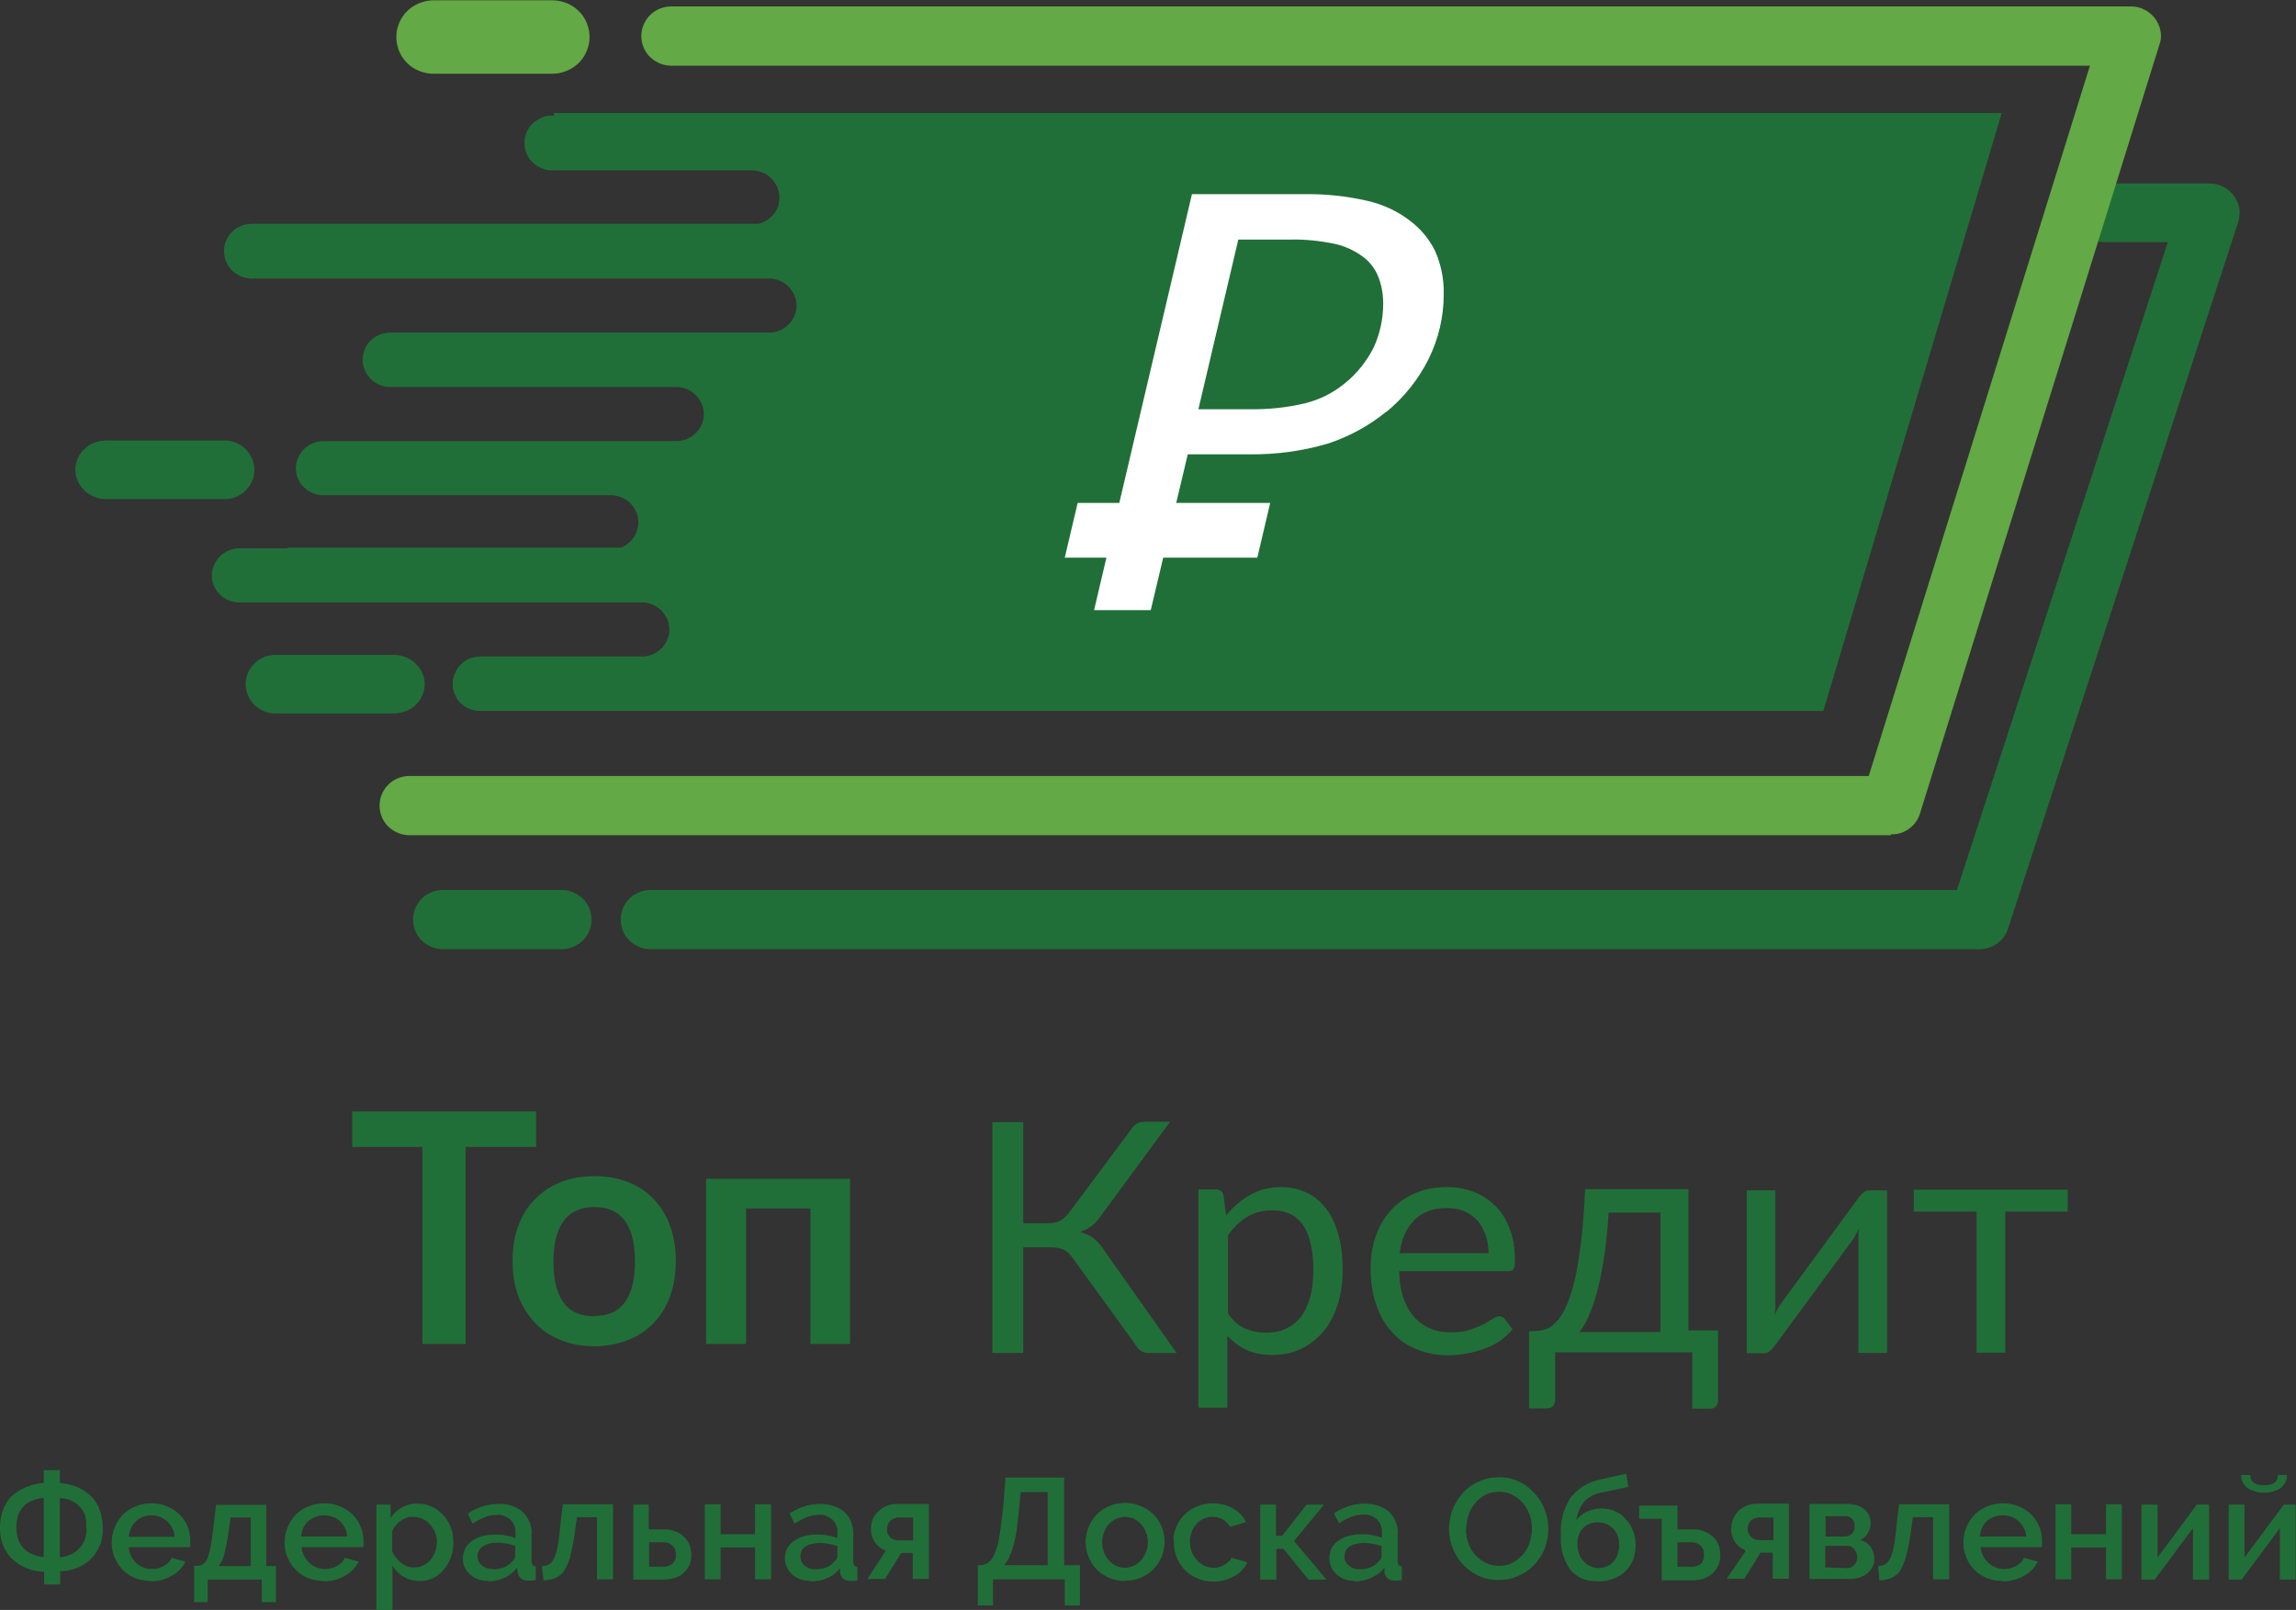
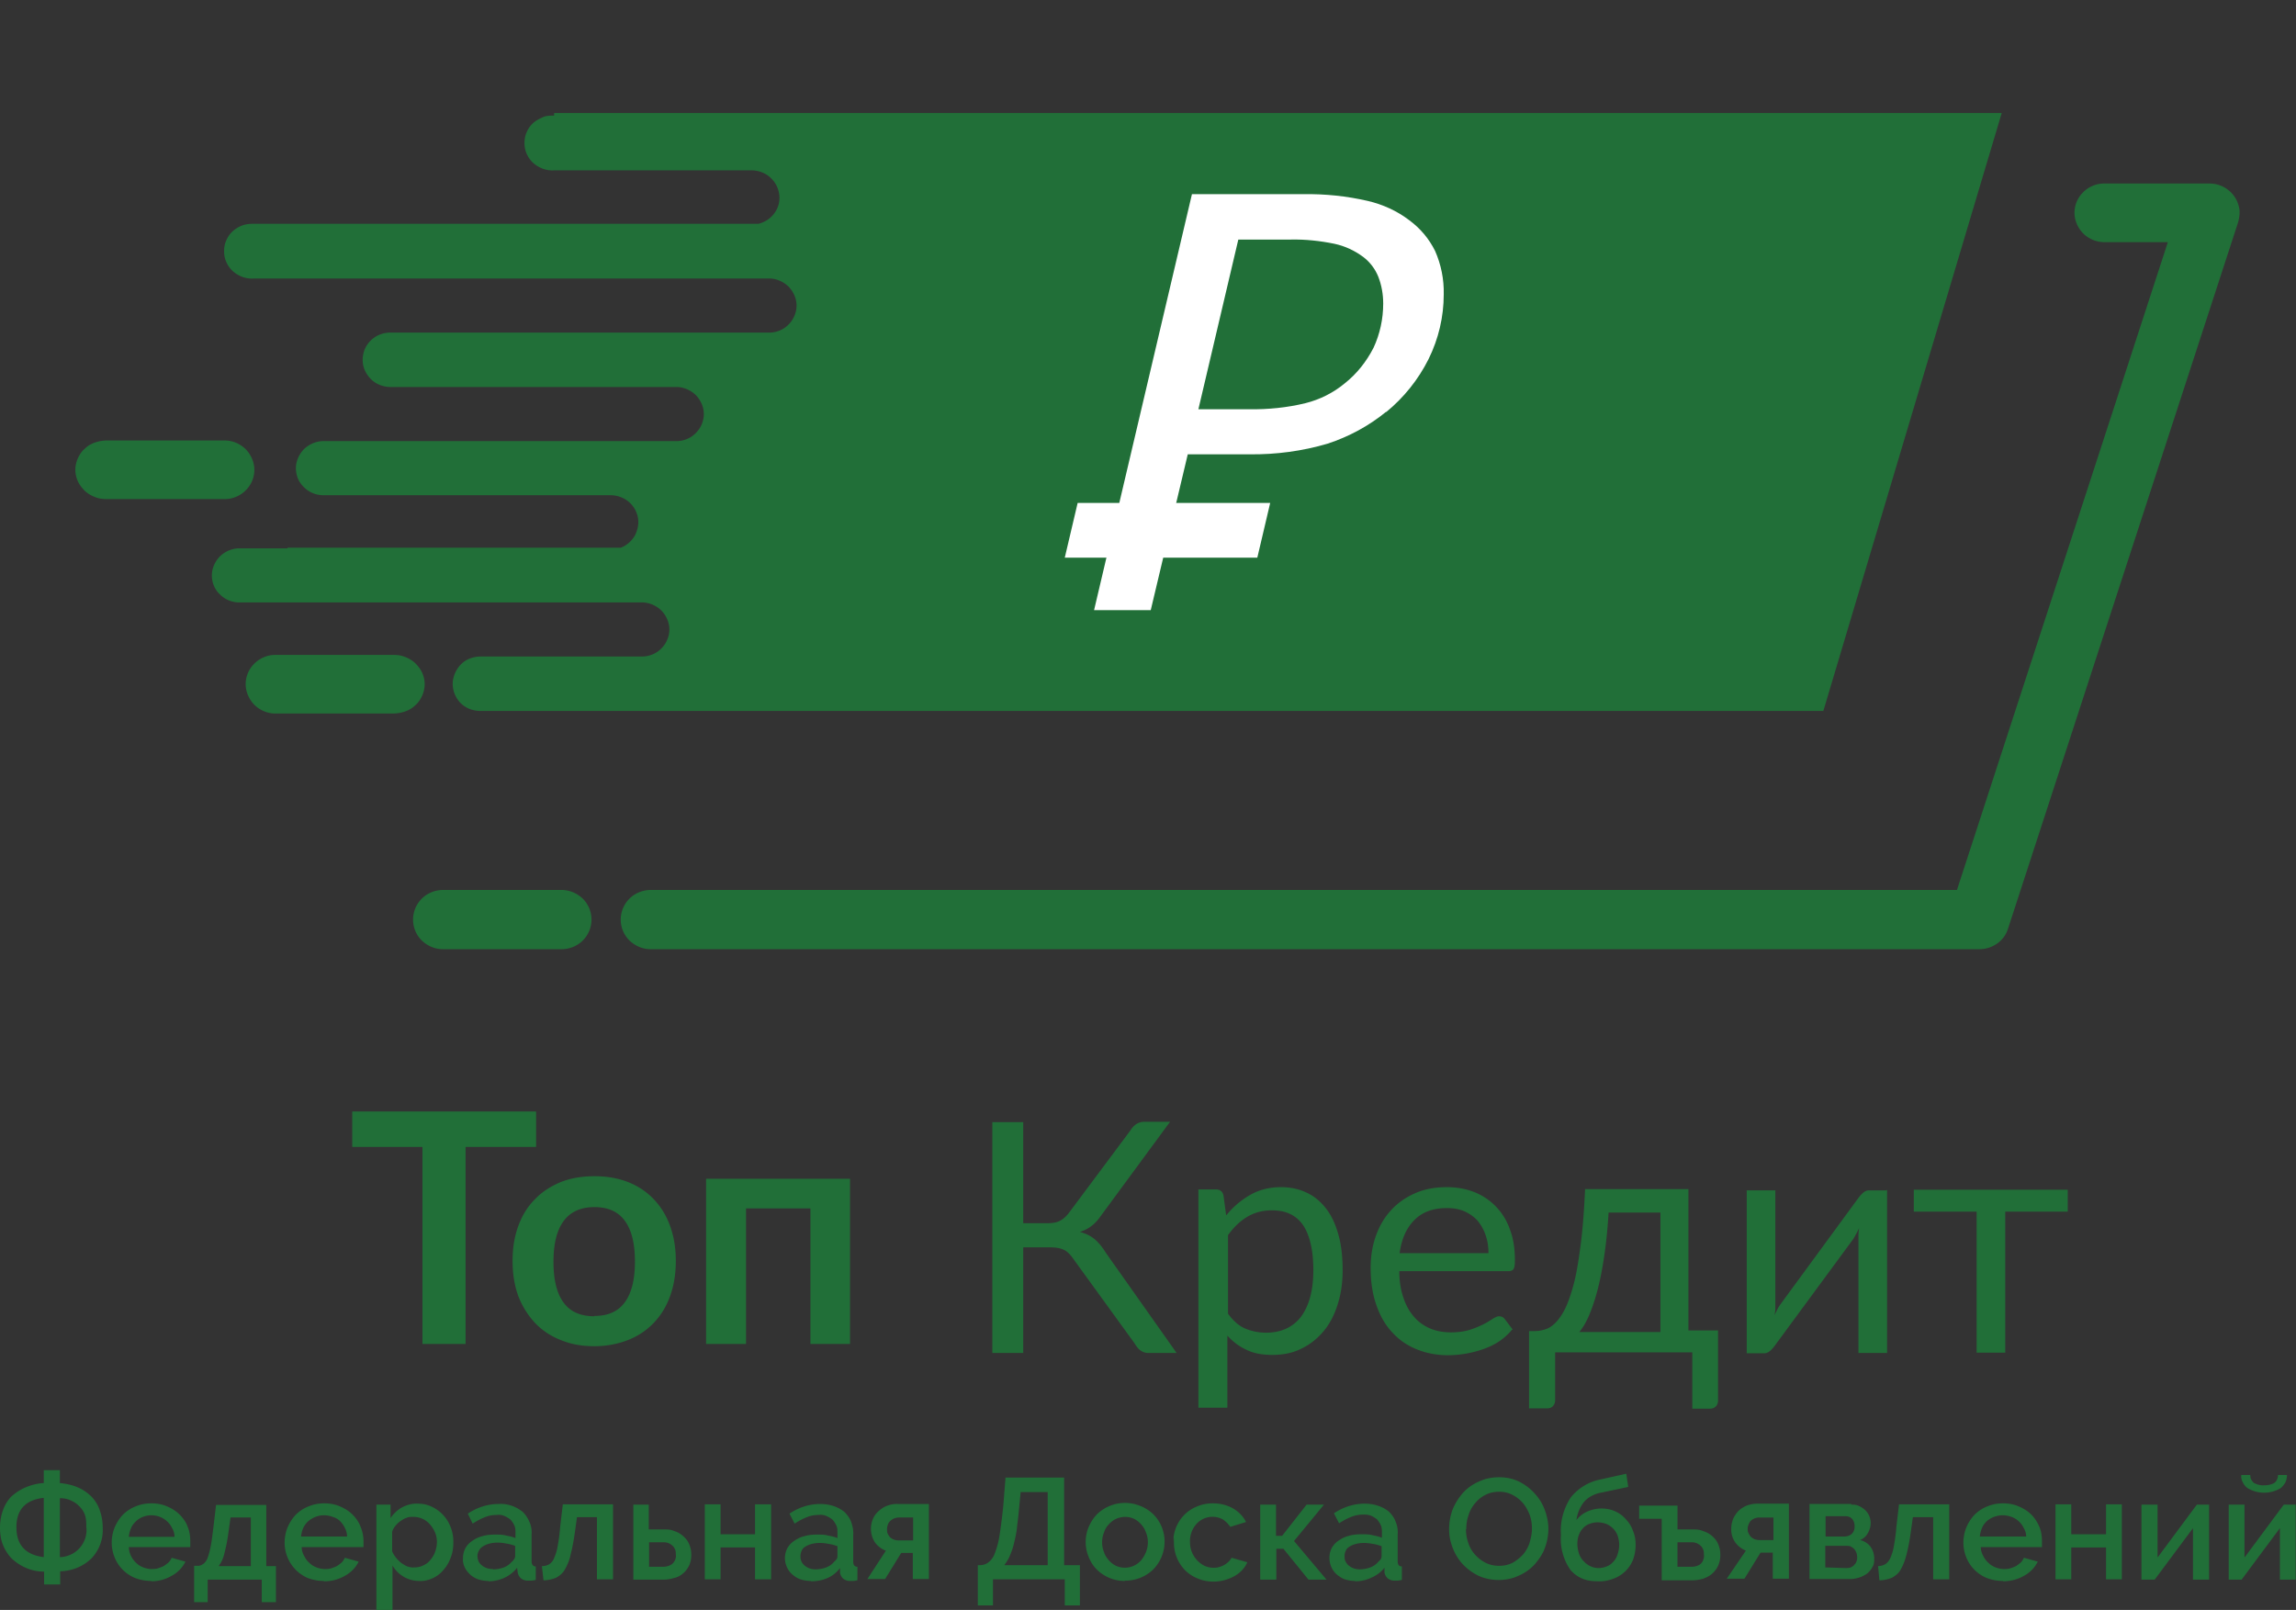
<svg xmlns="http://www.w3.org/2000/svg" id="Layer_2" data-name="Layer 2" viewBox="0 0 71.31 50">
  <rect x="0" y="0" width="71.31" height="50" fill="#333333" stroke="none" />
  <defs>
    <clipPath id="clippath">
      <path d="M0 0h71.31v50H0z" fill="none" />
    </clipPath>
    <style>.cls-1{fill:#216f38}.cls-2{fill:#fff}</style>
  </defs>
  <g data-name="Layer 2">
    <g id="Layer_2-2" data-name="Layer 2-2">
      <g id="Layer_1-2" data-name="Layer 1-2">
        <g clip-path="url(#clippath)">
          <path d="M61.45 29.48H20.21c-.25 0-.48-.1-.66-.27a.915.915 0 010-1.3c.17-.17.41-.27.66-.27h40.57l6.55-20.12h-2.01a.94.94 0 01-.63-.28c-.16-.17-.26-.4-.26-.63s.09-.46.26-.63a.92.92 0 01.63-.28h3.3a.935.935 0 01.76.38c.09.12.14.25.17.4.02.14 0 .29-.04.43l-7.15 21.95c-.06.18-.18.34-.34.45s-.35.17-.55.17h-.02z" class="cls-1" />
-           <path d="M58.73 25.94H12.72c-.25 0-.48-.1-.66-.27a.915.915 0 010-1.3c.17-.17.41-.27.66-.27h45.32l6.87-22.06H20.85c-.25 0-.48-.1-.66-.27a.915.915 0 010-1.3c.17-.17.41-.27.66-.27h45.33c.15 0 .29.03.42.1a.913.913 0 01.5.66c.03.14.02.28-.03.42l-7.44 23.89a.9.9 0 01-.34.47c-.16.12-.36.18-.56.17v.03zM17.15 2.29h-3.68c-.31 0-.61-.12-.82-.33-.22-.21-.34-.51-.34-.81s.12-.59.34-.81c.22-.21.52-.33.82-.33h3.68c.31 0 .61.12.82.33.22.21.34.51.34.81s-.12.59-.34.81c-.22.21-.52.33-.82.33z" fill="#63a945" />
          <path d="M7.01 15.5H3.33c-.13 0-.25-.01-.37-.06a.938.938 0 01-.32-.19c-.09-.09-.17-.19-.22-.3s-.08-.24-.08-.36.03-.25.08-.36.12-.22.22-.3c.09-.09.2-.15.32-.19s.25-.06.37-.06h3.68c.24.01.46.11.63.28.16.17.26.4.26.63s-.09.46-.26.63a.92.92 0 01-.63.28zm5.19 6.66H8.52a.94.94 0 01-.63-.28c-.16-.17-.26-.4-.26-.63s.09-.46.26-.63a.92.92 0 01.63-.28h3.68c.13 0 .25.01.37.06.12.04.23.11.32.19.09.09.17.19.22.3.05.11.08.24.08.36s-.03.25-.08.36-.12.22-.22.3c-.09.09-.2.15-.32.19s-.25.06-.37.06zm5.24 7.32h-3.68c-.25 0-.48-.1-.66-.27a.915.915 0 010-1.3c.17-.17.41-.27.66-.27h3.68c.25 0 .48.1.66.27a.915.915 0 010 1.3c-.17.17-.41.27-.66.27z" class="cls-1" />
          <path d="M17.21 3.59c-.12 0-.24 0-.35.05s-.21.1-.3.18c-.09.08-.15.17-.2.28-.05.11-.07.22-.07.34s.02.23.07.34.11.2.2.28c.09.08.19.14.3.18.11.04.23.06.35.05h6.12c.21 0 .42.07.58.21s.26.32.29.53-.02.41-.14.58c-.12.17-.3.29-.5.34H7.88c-.12 0-.24.01-.35.05s-.21.1-.3.18-.15.17-.2.28c-.05.11-.07.22-.07.34s.02.23.07.34c.05.11.11.2.2.28.09.08.19.14.3.18s.23.06.35.05h16.04c.22.01.43.11.58.26.15.16.24.37.24.58s-.09.43-.24.58c-.15.16-.36.25-.58.26h-11.8c-.23 0-.45.09-.61.25-.12.12-.2.27-.23.43s-.02.33.05.49c.07.15.18.29.32.38.14.09.31.14.48.14h8.91c.22.01.43.11.58.26.15.16.24.37.24.58s-.09.43-.24.58c-.15.16-.36.25-.58.26H10.01a.89.89 0 00-.58.26c-.15.16-.24.37-.24.58s.08.43.24.58c.15.16.36.25.58.26h8.95c.2 0 .4.07.55.19.16.13.26.3.3.49.04.19 0 .39-.09.57-.1.17-.25.31-.44.38H8.93v.02H7.4a.89.89 0 00-.58.26c-.15.16-.24.37-.24.58s.08.43.24.58c.15.16.36.25.58.26h12.57c.22.01.43.11.58.26.15.16.24.37.24.58s-.09.43-.24.58c-.15.16-.36.25-.58.26h-5.04a.92.92 0 00-.33.06c-.11.04-.2.1-.28.18s-.14.17-.19.28c-.04.1-.07.21-.07.33 0 .22.09.44.25.6.08.08.18.14.28.18.11.04.22.06.33.06h41.71l5.54-18.57H17.21v.08zm27.3 6.61l-3.13-.15c.12-.55.07-.96-.15-1.22-.14-.14-.3-.25-.49-.32a1.42 1.42 0 00-.58-.1c-.4-.05-.81.06-1.14.29a1.5 1.5 0 00-.53.88c-.05.15-.06.3-.03.45.03.15.09.3.18.42.36.33.77.6 1.22.8 1.34.46 2.31 1 2.91 1.61s.79 1.42.57 2.42c-.09.45-.26.88-.52 1.26s-.6.71-.99.96c-.92.54-1.97.82-3.04.81l-.34 1.6-1.48-.07.32-1.59c-1.2-.15-2.14-.55-2.83-1.19-.69-.64-.9-1.53-.62-2.68l.02-.04 3.07.15c-.14.64-.06 1.09.22 1.35.38.29.85.45 1.33.43.41.04.82-.06 1.17-.28.29-.21.49-.51.56-.86.09-.43.04-.77-.15-.99-.19-.22-.59-.47-1.22-.74-1.39-.52-2.37-1.06-2.95-1.63-.58-.57-.75-1.36-.53-2.36.09-.46.27-.89.54-1.27s.61-.71 1.01-.95c.95-.56 2.03-.85 3.14-.83l.37-1.69 1.47.07-.37 1.73c1.09.19 1.92.62 2.46 1.27.55.66.72 1.46.52 2.44v.02h.01z" class="cls-1" />
          <path d="M46.03 4.24H32.47v16.81h13.56V4.24z" class="cls-1" />
          <path d="M43.05 12.79c-.54.44-1.15.77-1.82.99-.78.23-1.6.34-2.42.33h-1.92l-1.15 4.84h-1.76l3.04-12.92h3.47c.67-.01 1.34.06 1.99.21.47.11.91.31 1.29.6.34.25.61.57.8.95.19.43.28.89.27 1.35 0 .7-.16 1.38-.47 2.01-.32.64-.77 1.2-1.32 1.65zm-.09-3.37c0-.28-.05-.56-.15-.82-.1-.25-.26-.46-.47-.62-.27-.2-.57-.34-.9-.41-.44-.09-.9-.14-1.35-.13h-1.63l-1.24 5.27h1.57c.59.01 1.19-.05 1.76-.19.44-.11.86-.32 1.21-.61.38-.3.68-.68.9-1.11.2-.43.3-.9.3-1.37z" class="cls-2" />
          <path d="M39.05 17.32h-5.98l.4-1.7h5.98l-.4 1.7z" class="cls-2" />
          <path d="M1.36 48.81c-.38 0-.74-.16-1.01-.42-.12-.13-.21-.28-.27-.44-.06-.16-.08-.34-.08-.51 0-.18.03-.36.09-.53.05-.15.14-.3.25-.42.13-.12.28-.22.44-.29.19-.08.38-.13.58-.14v-.4h.5v.4c.2.02.39.06.57.14.16.07.3.17.42.29.11.12.2.26.25.42.06.17.09.35.09.53.02.35-.1.69-.34.95-.26.26-.61.4-.98.41v.41h-.5v-.42.02zm0-2.29c-.57.06-.85.37-.85.91s.27.86.85.93v-1.83zm.5 1.84c.12 0 .23-.03.34-.08.11-.05.2-.12.28-.21s.13-.19.17-.3c.03-.11.05-.23.03-.34 0-.11 0-.23-.03-.34s-.09-.21-.17-.29c-.08-.09-.17-.15-.28-.2s-.22-.07-.34-.07v1.83zm2.84.74c-.17 0-.34-.03-.5-.09a1.16 1.16 0 01-.64-.64c-.06-.15-.09-.3-.09-.46s.03-.32.09-.47c.06-.14.14-.27.25-.39.11-.11.24-.2.39-.26.16-.07.33-.1.5-.1s.35.03.5.1c.14.06.27.14.38.25s.2.24.25.38c.06.14.08.3.08.45v.18H4c.01.19.09.36.23.49.06.06.14.11.22.14s.17.05.25.05c.07 0 .13 0 .2-.02.06-.02.12-.04.18-.07.05-.03.1-.07.15-.11.04-.04.08-.09.1-.15l.43.12a1 1 0 01-.41.43c-.2.12-.42.18-.65.18zm.72-1.38a.53.53 0 00-.08-.27.652.652 0 00-.16-.21.724.724 0 00-.74-.13c-.08.03-.16.08-.22.14-.06.06-.12.13-.15.21-.04.09-.06.18-.07.27h1.42zm.61.91h.13c.07 0 .13-.04.18-.08.06-.06.1-.13.12-.2.04-.12.07-.24.09-.36.03-.15.05-.34.08-.57l.08-.68h1.56v1.9h.3v1.12h-.44v-.7H6.45v.7h-.42v-1.12zm1.76 0v-1.5h-.63l-.06.43c-.03.23-.07.45-.13.68-.03.14-.09.28-.18.4h1zm2.27.47c-.17 0-.34-.03-.5-.09a1.195 1.195 0 01-.72-1.1c0-.16.03-.32.09-.47.06-.14.14-.27.25-.39.11-.11.24-.2.39-.26.16-.07.33-.1.5-.1s.35.03.5.1c.14.06.27.14.38.25s.2.24.25.38c.06.14.09.3.09.45v.18H9.37c0 .1.03.19.08.28.04.08.09.15.16.21.06.06.14.11.22.14s.17.05.25.05c.07 0 .13 0 .2-.02.06-.02.12-.04.18-.07.05-.03.1-.07.15-.11a.56.56 0 00.1-.15l.43.12a1 1 0 01-.41.43c-.2.12-.42.18-.65.18h-.02zm.72-1.38c0-.09-.03-.19-.07-.27s-.09-.15-.15-.21a.53.53 0 00-.23-.13c-.08-.03-.18-.05-.27-.05s-.18.02-.26.05-.16.08-.22.13c-.07.06-.12.13-.16.21-.04.09-.06.18-.07.27h1.43zm2.26 1.38a.958.958 0 01-.85-.48V50h-.5v-3.27h.44v.42c.09-.14.21-.25.35-.33.15-.08.32-.13.49-.12.16 0 .31.03.45.1a1.139 1.139 0 01.58.64c.06.15.08.3.08.46s-.02.32-.08.47c-.05.14-.12.27-.22.38-.09.11-.2.2-.33.26s-.27.1-.42.09h.01zm-.17-.42c.1 0 .2-.02.29-.07.09-.04.16-.1.22-.18.06-.07.11-.16.14-.25.03-.09.05-.19.05-.29s-.02-.21-.06-.3-.09-.17-.16-.25a.658.658 0 00-.23-.17.717.717 0 00-.29-.06c-.07 0-.14 0-.2.03-.07.02-.13.06-.19.1-.06.04-.11.09-.16.15-.04.05-.08.11-.1.18v.61c.03.07.07.14.12.2s.1.11.16.16c.06.04.12.08.19.11.07.02.14.04.21.03zm2.3.42c-.11 0-.22-.02-.32-.05a.793.793 0 01-.25-.15c-.07-.07-.13-.14-.17-.23s-.06-.18-.05-.28c0-.1.02-.2.07-.3.05-.09.12-.17.21-.23.1-.07.2-.12.32-.15.13-.04.27-.05.41-.05.11 0 .22 0 .33.03.1.02.2.04.29.08v-.16c0-.07 0-.15-.03-.22s-.07-.13-.12-.19c-.06-.05-.13-.09-.2-.12s-.15-.04-.23-.03c-.13 0-.25.02-.37.07-.13.05-.26.12-.38.2l-.15-.31c.28-.19.61-.3.95-.3.27-.02.54.07.76.25.09.09.16.2.21.32s.07.25.06.37v.84c0 .1.05.16.13.16v.42l-.13.02h-.11a.34.34 0 01-.22-.07.325.325 0 01-.1-.18l-.02-.15c-.1.13-.24.24-.39.31-.15.07-.32.11-.5.11zm.14-.36c.12 0 .23-.02.34-.06.1-.04.18-.1.25-.18.03-.02.05-.05.07-.08.02-.03.03-.06.03-.1v-.31c-.09-.03-.18-.06-.27-.07-.09-.02-.18-.03-.28-.03-.15 0-.31.03-.44.11-.05.03-.1.07-.13.13-.03.05-.05.11-.05.17s.01.11.03.16c.02.05.06.1.1.13.09.08.21.12.34.12h.01zm1.52-.1c.08 0 .16-.02.23-.06a.4.4 0 00.15-.19c.05-.12.09-.24.11-.37.03-.16.06-.36.08-.62l.08-.68h1.56v2.33h-.5v-1.93h-.62l-.06.43c-.04.3-.09.55-.14.74-.03.16-.1.32-.18.46-.06.11-.16.19-.27.25-.12.05-.26.08-.39.08l-.05-.44zm2.84-1.91h.48v.77h.46c.11 0 .22 0 .33.05.1.03.19.08.27.15s.15.15.19.25c.05.11.07.22.07.34s-.02.23-.07.34c-.05.09-.11.18-.19.24-.08.07-.18.12-.28.14-.1.03-.21.05-.32.05h-.94v-2.33zm.93 1.93c.1 0 .2-.03.28-.09.04-.04.07-.08.09-.13s.03-.1.02-.15c0-.05 0-.11-.02-.16s-.05-.1-.09-.13a.378.378 0 00-.27-.1h-.45v.76h.45-.01zm1.78-1.01h1.07v-.93h.5v2.33h-.5v-.99h-1.07v.99h-.49v-2.33h.49v.93zm2.8 1.45c-.11 0-.22-.02-.32-.05-.09-.03-.18-.09-.25-.15s-.13-.14-.17-.23a.671.671 0 01.01-.58c.05-.09.12-.17.21-.23.1-.07.2-.12.32-.15.13-.04.27-.05.41-.05.11 0 .22 0 .33.03.1.02.2.04.29.08v-.16c0-.07 0-.15-.03-.22s-.07-.13-.12-.19c-.06-.05-.13-.09-.2-.12s-.15-.04-.23-.03c-.13 0-.25.02-.37.07-.13.05-.26.12-.38.2l-.16-.31c.28-.19.61-.3.95-.3.27 0 .54.07.76.25.09.09.17.2.21.32s.07.25.06.38v.84c0 .1.04.16.13.16v.42l-.12.02h-.1a.34.34 0 01-.22-.07.325.325 0 01-.1-.18v-.15a.98.98 0 01-.39.31c-.16.07-.33.1-.51.1zm.14-.36c.12 0 .23-.02.34-.06.1-.04.19-.1.25-.18.03-.02.05-.05.07-.07.02-.03.03-.06.03-.1v-.31c-.09-.03-.18-.06-.27-.07-.09-.02-.19-.03-.28-.03-.15 0-.31.03-.44.11-.05.03-.1.07-.12.13a.415.415 0 00-.01.33c.02.05.06.1.1.13.09.08.21.12.33.12zm2.19-.58a.747.747 0 01-.33-.25.749.749 0 01-.13-.43c0-.1.02-.21.06-.3.04-.1.1-.18.18-.25a.821.821 0 01.58-.22h.98v2.33h-.5v-.81h-.36l-.5.81h-.55l.58-.89h-.01zm.85-.31v-.72h-.44c-.09 0-.18.03-.25.09-.04.03-.07.07-.09.12s-.03.1-.03.15 0 .1.02.14.05.09.08.12c.07.06.16.09.25.09h.46zm2.01.76h.07c.09 0 .18-.03.25-.08a.6.6 0 00.2-.27c.07-.18.12-.36.15-.55.04-.25.08-.55.12-.94l.07-.88h1.82v2.72h.49v1.25h-.47v-.81h-2.23v.81h-.47v-1.25zm2.17 0v-2.27h-.84l-.05.51c-.02.25-.05.45-.07.64-.02.17-.06.33-.1.49-.03.13-.08.25-.13.37-.04.09-.1.18-.16.26h1.36-.01zm2.4.49a1.225 1.225 0 01-.88-.36c-.11-.11-.19-.24-.25-.39a1.216 1.216 0 010-.92c.06-.14.14-.27.25-.39a1.249 1.249 0 011.12-.34c.25.05.48.17.65.34a1.195 1.195 0 01.34.84 1.238 1.238 0 01-.34.85 1.225 1.225 0 01-.88.36h-.01zm-.71-1.2c0 .11.02.21.06.31.03.09.08.17.15.25.06.07.14.13.22.17a.671.671 0 00.78-.17c.06-.07.11-.16.15-.25a.815.815 0 000-.62.725.725 0 00-.15-.25.723.723 0 00-.22-.17.671.671 0 00-.78.17c-.07.07-.12.16-.15.25-.04.1-.06.2-.06.31zm2.21-.01a1.195 1.195 0 01.34-.84c.11-.11.24-.2.39-.26.16-.07.33-.1.5-.1.22 0 .44.05.63.16.17.1.31.24.4.42l-.49.15a.84.84 0 00-.23-.23.671.671 0 00-.82.14.793.793 0 00-.2.57.815.815 0 00.45.73c.09.04.18.06.27.06.06 0 .12 0 .18-.02a.69.69 0 00.3-.17.47.47 0 00.09-.12l.49.14c-.08.18-.22.33-.4.43-.2.11-.42.17-.65.17-.17 0-.34-.03-.5-.1a1.16 1.16 0 01-.39-.26c-.22-.23-.34-.53-.34-.85s-.02-.02-.02-.02zm4.14-1.16h.54l-.93 1.13 1.01 1.2h-.56l-.78-.96h-.22v.96h-.5v-2.33h.49v.97h.19l.76-.97zm1.51 2.37c-.11 0-.22-.02-.32-.05-.09-.03-.18-.09-.25-.15s-.13-.14-.17-.23c-.04-.09-.06-.19-.06-.29s.02-.2.07-.3c.05-.09.12-.17.21-.23.1-.07.2-.12.32-.15.13-.04.27-.05.41-.05.11 0 .22 0 .33.03.1.02.2.04.29.08v-.16c0-.07 0-.15-.03-.22s-.07-.13-.12-.19a.817.817 0 00-.2-.12.583.583 0 00-.23-.03c-.13 0-.25.02-.37.07-.13.05-.26.12-.38.2l-.16-.31c.28-.19.61-.3.95-.3.27 0 .54.07.76.25.09.09.17.2.21.32.05.12.07.25.06.38v.84c0 .1.04.16.13.16v.42l-.12.02h-.1a.34.34 0 01-.22-.07.325.325 0 01-.1-.18v-.15c-.11.14-.25.24-.41.31-.15.07-.32.11-.49.11h-.01zm.13-.36c.12 0 .23-.02.34-.06.1-.04.19-.1.25-.18.03-.02.05-.05.07-.07.02-.03.03-.06.03-.1v-.31c-.09-.03-.18-.06-.27-.07-.09-.02-.19-.03-.28-.03-.15 0-.31.03-.44.11-.05.03-.1.07-.12.13-.03.05-.04.11-.04.17s0 .11.03.16c.02.05.06.1.1.13.09.08.22.12.34.12zm4.33.33c-.22 0-.43-.04-.63-.13-.18-.09-.35-.21-.49-.36-.21-.23-.34-.51-.4-.81-.05-.3-.02-.61.09-.9.08-.19.19-.36.32-.51.14-.15.31-.27.5-.35.19-.09.4-.13.62-.13s.43.04.63.14c.18.09.35.22.48.37.14.15.24.32.31.51s.11.38.11.58c0 .21-.04.41-.11.6s-.19.36-.32.51c-.14.15-.31.27-.5.35-.19.09-.4.13-.61.13zm-1.02-1.59c0 .15.02.29.07.43.04.13.11.26.21.37.09.1.2.19.32.25.13.07.28.1.43.1s.3-.03.43-.1c.12-.07.23-.16.32-.26.09-.11.16-.23.2-.37s.07-.28.07-.42c0-.15-.02-.29-.07-.43a1.36 1.36 0 00-.21-.37c-.09-.1-.2-.19-.32-.25-.13-.07-.27-.1-.42-.1s-.3.03-.43.1c-.12.06-.23.15-.32.26-.09.11-.16.23-.2.37-.05.14-.07.28-.07.43h-.01zm4.18-1.12c-.19.04-.37.13-.5.27-.14.17-.22.37-.25.58.09-.12.21-.21.35-.27s.28-.09.43-.09.3.03.43.09.24.14.33.25c.1.1.17.22.22.36.06.14.08.29.08.44s-.03.31-.08.45a1.033 1.033 0 01-.61.59c-.16.06-.32.09-.49.08-.16 0-.33-.02-.47-.08a.967.967 0 01-.38-.28c-.22-.32-.32-.7-.29-1.08-.03-.41.08-.82.31-1.17.23-.28.55-.48.91-.55l.81-.18.06.41-.85.18h-.01zm-.72 1.59c0 .1.02.2.05.3.03.09.08.17.14.23.06.07.13.12.21.16.08.04.17.06.26.06s.17-.02.25-.05.15-.08.21-.15a.53.53 0 00.13-.23c.03-.09.05-.19.05-.29s-.02-.19-.05-.29a.636.636 0 00-.35-.36c-.08-.03-.18-.05-.27-.05s-.18.02-.26.05c-.08.03-.15.08-.2.14-.06.06-.1.14-.13.22-.03.09-.04.18-.04.27zm3.11-.45h.46c.11 0 .22 0 .33.05.1.03.2.08.28.15.08.07.15.15.19.25.05.11.07.22.07.34s-.02.23-.07.34c-.04.09-.11.18-.19.25s-.17.11-.27.15c-.11.03-.22.05-.33.05h-.96v-1.91h-.7v-.41h1.19v.77-.03zm.44 1.16c.1 0 .21-.03.28-.09.04-.04.07-.08.08-.13.02-.05.03-.1.02-.15 0-.05 0-.11-.02-.16s-.05-.1-.09-.13a.378.378 0 00-.27-.1h-.44v.76h.44zm1.69-.5a.747.747 0 01-.33-.25.682.682 0 01-.13-.43c0-.11.02-.21.06-.31.04-.09.1-.18.17-.25s.16-.12.25-.16a.96.96 0 01.33-.06h.98v2.33h-.5v-.81h-.38l-.5.81h-.55l.6-.88zm.85-.31v-.72h-.44c-.09 0-.18.03-.25.09-.04.03-.06.08-.08.12-.02.05-.03.09-.03.14s0 .1.03.14c.02.05.05.09.08.12.07.06.16.09.25.09h.44v.02zm2.41-1.12c.08 0 .16 0 .24.04.07.03.13.07.19.12.05.05.1.11.13.18.03.07.05.15.05.23 0 .11-.03.21-.08.3a.47.47 0 01-.25.23c.13.03.24.1.32.2.08.11.12.24.12.37 0 .09 0 .18-.05.26-.04.08-.1.15-.17.21a.92.92 0 01-.58.17H56.2v-2.33h1.3v.02zm-.22.99c.09 0 .17-.02.24-.08.03-.03.06-.07.07-.11.02-.04.02-.09.02-.13a.34.34 0 00-.07-.22c-.03-.03-.06-.06-.1-.07-.04-.02-.08-.02-.13-.02h-.6v.63h.58-.01zm.07.98s.09 0 .14-.02c.04-.02.08-.04.11-.08.03-.03.06-.07.07-.11.02-.04.02-.09.02-.13 0-.09-.03-.18-.09-.25-.03-.03-.07-.06-.11-.08s-.09-.02-.14-.02h-.65v.67l.65.02zm.98-.06c.08 0 .16-.02.23-.06s.12-.11.16-.19c.05-.12.09-.24.11-.37.03-.16.06-.36.08-.62l.08-.68h1.56v2.33h-.5v-1.93h-.63l-.06.43c-.04.3-.09.55-.14.74-.04.16-.1.32-.18.46-.06.11-.16.19-.27.25-.12.05-.26.08-.39.08l-.04-.44h-.01zm3.89.46c-.17 0-.34-.03-.5-.09a1.16 1.16 0 01-.64-.64c-.06-.15-.09-.3-.09-.46s.03-.32.09-.47c.06-.14.14-.27.25-.39.11-.11.24-.2.39-.26.16-.07.33-.1.5-.1s.35.03.5.1c.14.06.27.14.38.25s.19.24.25.38.08.3.08.45v.18h-1.9c0 .1.03.19.08.28.04.08.09.15.16.21.06.06.14.11.22.14s.17.05.25.05c.07 0 .13 0 .2-.02.06-.02.12-.04.18-.07.05-.03.1-.07.15-.11a.56.56 0 00.1-.15l.43.12a1 1 0 01-.41.43c-.2.12-.43.18-.67.18zm.72-1.38a.53.53 0 00-.08-.27.652.652 0 00-.16-.21.611.611 0 00-.22-.13c-.08-.03-.18-.05-.27-.05s-.18.02-.27.05a.8.8 0 00-.22.13c-.06.06-.12.13-.15.21-.04.09-.06.18-.07.27h1.44zm1.4-.07h1.08v-.93h.49v2.33h-.49v-.99h-1.08v.99h-.49v-2.33h.49v.93zm2.69.71l1.21-1.63h.38v2.33h-.5v-1.6l-1.19 1.6h-.41v-2.33h.5v1.63h.01zm2.7 0l1.21-1.63h.37v2.33h-.49v-1.6l-1.19 1.6h-.4v-2.33h.49v1.63h.01zm1.31-2.55c0 .08-.02.16-.05.23-.04.07-.09.13-.15.18a1.002 1.002 0 01-1.02 0 .428.428 0 01-.15-.18.372.372 0 01-.05-.23h.28s0 .1.03.14c.02.04.05.08.09.11.1.05.21.08.31.07.11 0 .22-.02.31-.07.04-.03.07-.06.09-.11a.32.32 0 00.03-.14h.28z" class="cls-1" />
        </g>
        <path d="M36.54 42.02h-.87c-.1 0-.18-.03-.25-.08s-.13-.13-.19-.23l-1.9-2.62c-.09-.13-.18-.22-.28-.27s-.24-.08-.41-.08h-.86v3.28h-.96v-7.17h.96v3.14h.75c.15 0 .28-.02.38-.07s.21-.14.31-.28l1.88-2.52c.05-.08.11-.15.18-.2s.16-.08.25-.08h.81l-2.17 2.95c-.16.23-.37.39-.63.47.18.05.33.12.45.22s.24.24.35.42l2.19 3.1zm1.55-4.28c.21-.26.46-.47.74-.63.28-.16.6-.24.96-.24.29 0 .56.06.79.17.24.11.44.28.61.5.17.22.29.49.38.81s.13.69.13 1.11c0 .37-.05.72-.15 1.04-.1.32-.24.6-.43.83s-.42.42-.69.55c-.27.14-.58.2-.92.2-.31 0-.58-.05-.8-.16-.22-.1-.42-.25-.59-.44v2.24h-.9v-6.78h.54c.13 0 .21.06.24.19l.08.6zm.05 3.06c.16.22.34.38.53.46s.41.13.65.13c.47 0 .84-.17 1.09-.5.25-.34.38-.82.38-1.44 0-.33-.03-.61-.09-.85s-.14-.43-.25-.58c-.11-.15-.25-.26-.41-.33-.16-.07-.34-.1-.54-.1-.29 0-.54.07-.76.2-.22.13-.42.32-.6.57v2.45zm8.81.51c-.11.13-.24.25-.39.35s-.32.18-.49.24a3.408 3.408 0 01-1.09.19c-.35 0-.67-.06-.97-.18s-.55-.29-.76-.52c-.22-.23-.38-.51-.5-.85-.12-.34-.18-.72-.18-1.16 0-.35.05-.68.16-.99s.26-.57.47-.8c.2-.22.45-.4.75-.53.29-.13.62-.19.99-.19.3 0 .58.05.84.15a1.906 1.906 0 011.11 1.15c.11.28.16.6.16.96 0 .14-.01.23-.04.28-.03.05-.09.07-.17.07h-3.38c0 .32.05.6.13.83.08.24.19.43.33.59s.31.28.5.36c.19.08.41.12.65.12.22 0 .42-.03.58-.08.16-.05.3-.11.42-.17.12-.06.21-.12.29-.17.08-.05.15-.08.2-.08.07 0 .13.03.17.08l.25.33zm-.72-2.38c0-.21-.03-.4-.09-.57a1.41 1.41 0 00-.25-.45c-.11-.12-.25-.22-.41-.29s-.34-.1-.54-.1c-.43 0-.76.12-1.01.37s-.4.59-.46 1.03h2.77zm7.13 2.41v2.14c0 .09-.02.15-.07.2-.05.05-.11.07-.19.07h-.54V42H48.3v1.49c0 .06-.02.12-.06.17-.04.05-.1.08-.19.08h-.56v-2.4h.17c.12 0 .23-.02.35-.06s.23-.12.33-.23.21-.27.3-.47.18-.47.26-.79c.08-.33.14-.72.2-1.19s.1-1.02.13-1.67h3.21v4.39h.92zm-1.79.03v-3.71h-1.61c-.03.52-.08.98-.14 1.38-.06.4-.13.75-.21 1.05-.08.3-.17.56-.26.77-.09.21-.19.38-.3.51h2.51zm7.04-4.42v5.07h-.89v-3.65c0-.08.01-.15.02-.23-.03.07-.06.13-.09.18-.03.06-.06.11-.09.16l-2.45 3.33c-.04.05-.08.1-.14.15-.06.05-.12.07-.18.07h-.54v-5.06h.89v3.65c0 .07-.01.15-.03.23l.09-.18c.03-.06.06-.11.09-.15l2.44-3.33c.04-.05.08-.1.14-.15.06-.05.12-.07.18-.07h.54zm5.62.68h-1.95v4.38h-.89v-4.38h-1.95v-.68h4.78v.68zm-47.59-2.01h-2.18v6.12h-1.34v-6.12h-2.18v-1.1h5.71v1.1zm1.82.91c.38 0 .73.06 1.04.18.31.12.58.3.8.53s.39.5.51.83c.12.33.18.69.18 1.09s-.06.77-.18 1.1c-.12.33-.29.6-.51.83-.22.23-.49.41-.8.53-.31.12-.66.19-1.04.19s-.73-.06-1.04-.19c-.31-.12-.58-.3-.8-.53a2.6 2.6 0 01-.52-.83c-.12-.33-.18-.69-.18-1.1s.06-.77.18-1.09c.12-.33.29-.6.52-.83.22-.23.49-.4.8-.53.31-.12.66-.18 1.04-.18zm0 4.34c.43 0 .74-.14.95-.43.21-.29.31-.71.31-1.26s-.1-.97-.31-1.26-.52-.43-.95-.43-.75.15-.96.44c-.21.29-.31.71-.31 1.26s.1.97.31 1.26.53.43.96.43zm7.94.87h-1.23v-4.21h-2v4.21h-1.24v-5.13h4.47v5.13z" class="cls-1" />
      </g>
    </g>
  </g>
</svg>